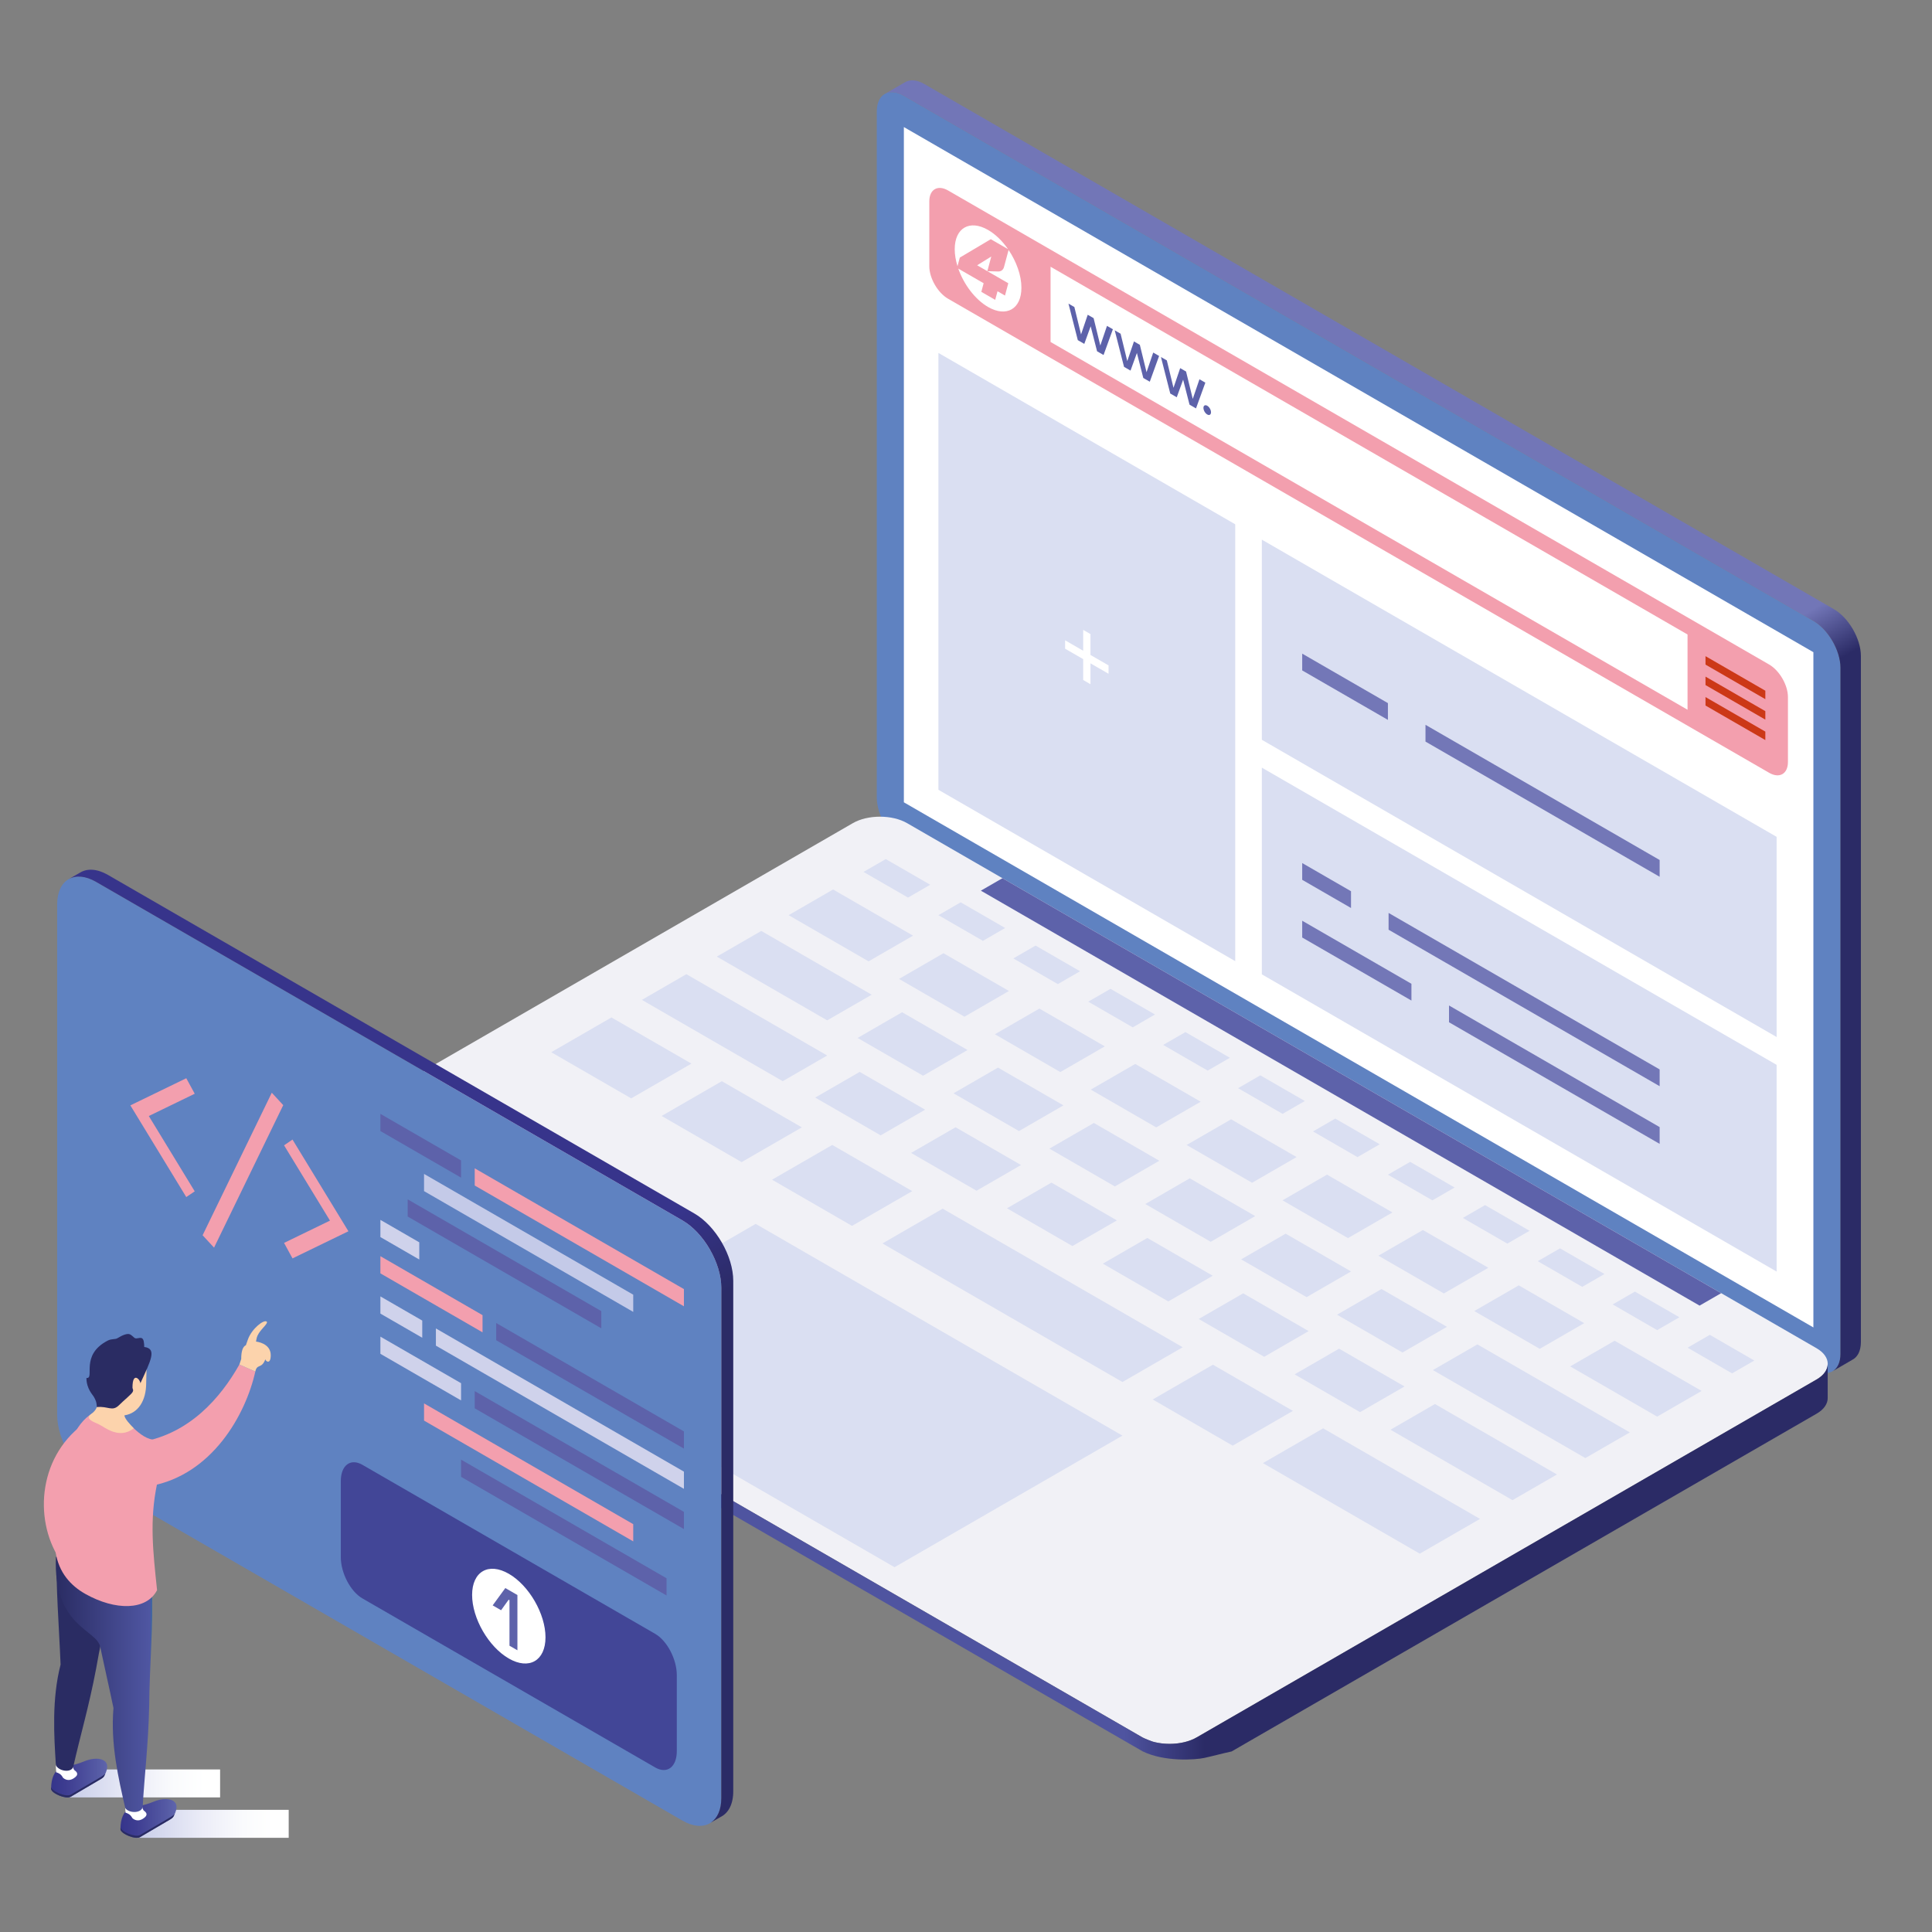
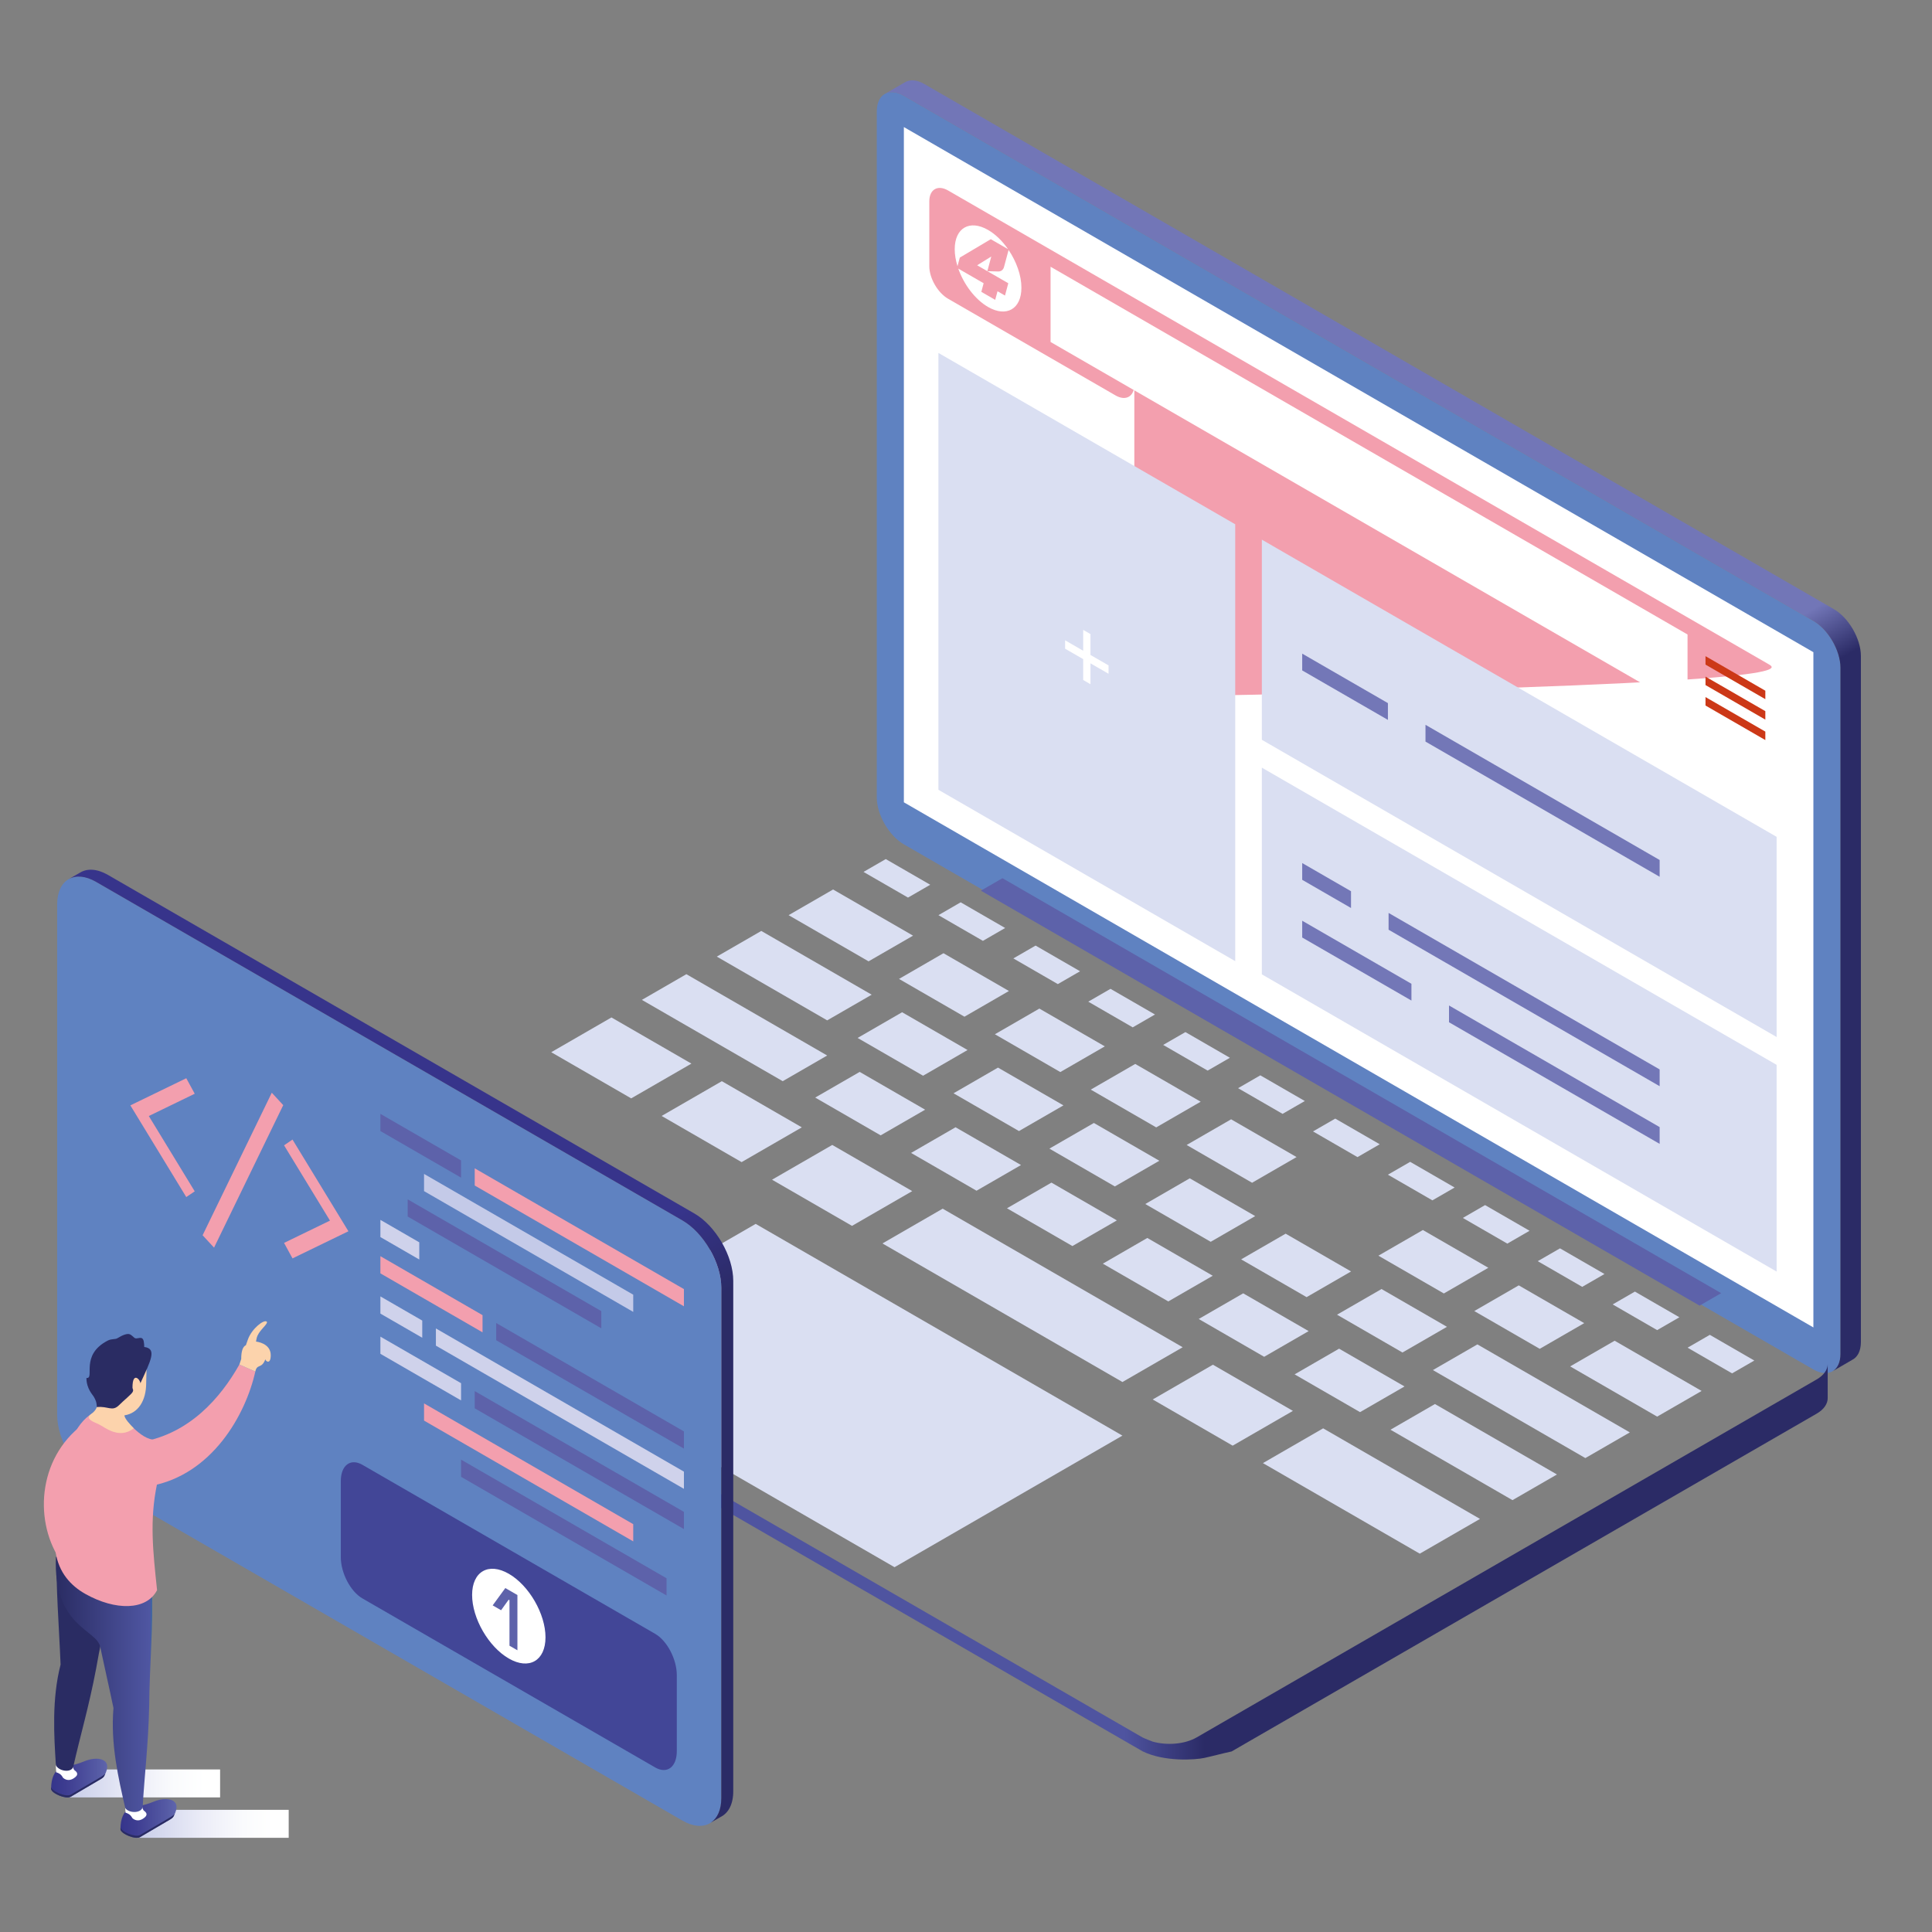
<svg xmlns="http://www.w3.org/2000/svg" version="1.1" id="Calque_1" x="0px" y="0px" width="430px" height="430px" viewBox="0 0 430 430" enable-background="new 0 0 430 430" xml:space="preserve">
  <rect x="0" y="0" width="430" height="430" fill="#808080" stroke="none" />
  <g>
    <path fill="#5F82C1" d="M409.627,301.316c0,3.826-2.714,5.392-6.027,3.48L201.171,187.923c-3.317-1.914-6.027-6.61-6.027-10.435   V24.801c0-3.826,2.71-5.391,6.027-3.48L403.6,138.194c3.313,1.915,6.027,6.61,6.027,10.439V301.316z" />
    <linearGradient id="SVGID_1_" gradientUnits="userSpaceOnUse" x1="517.171" y1="52.442" x2="693.011" y2="-252.122" gradientTransform="matrix(1 0 0 -1 -265.16 41.54)">
      <stop offset="0.576" style="stop-color:#7276B7" />
      <stop offset="0.612" style="stop-color:#2B2B66" />
    </linearGradient>
    <path fill="url(#SVGID_1_)" d="M408.149,135.569L205.718,18.695c-1.68-0.969-3.2-1.041-4.296-0.385v-0.004l-4.329,2.511   l0.011,0.004c1.074-0.521,2.5-0.401,4.067,0.5L403.6,138.194c3.313,1.915,6.027,6.61,6.027,10.439v152.684   c0,1.899-0.67,3.242-1.748,3.877l0,0l4.326-2.51h-0.012c1.212-0.576,1.981-1.963,1.981-3.992V146.008   C414.176,142.179,411.463,137.483,408.149,135.569z" />
    <polygon fill="#FFFFFF" points="201.171,28.28 201.171,178.569 403.6,295.443 403.6,145.154  " />
  </g>
  <g>
-     <path fill="#F1F1F6" d="M266.331,386.693c-3.313,1.916-8.739,1.916-12.054,0L51.847,269.82c-3.312-1.91-3.312-5.045,0-6.959   L189.826,183.2c3.313-1.911,8.737-1.911,12.052,0L404.31,300.074c3.313,1.915,3.313,5.045,0,6.955L266.331,386.693z" />
    <g>
      <g>
        <polygon fill="#DADFF2" points="202.091,199.773 192.191,194.061 197.14,191.202 207.041,196.917    " />
        <polygon fill="#DADFF2" points="218.764,209.403 208.864,203.686 213.813,200.825 223.714,206.542    " />
        <polygon fill="#DADFF2" points="235.438,219.027 225.538,213.311 230.486,210.455 240.389,216.171    " />
        <polygon fill="#DADFF2" points="252.107,228.656 242.211,222.939 247.162,220.08 257.061,225.796    " />
        <polygon fill="#DADFF2" points="268.783,238.281 258.884,232.564 263.835,229.709 273.734,235.425    " />
        <polygon fill="#DADFF2" points="285.458,247.91 275.559,242.193 280.507,239.334 290.41,245.05    " />
        <polygon fill="#DADFF2" points="302.131,257.535 292.232,251.818 297.184,248.963 307.081,254.675    " />
        <polygon fill="#DADFF2" points="318.805,267.159 308.905,261.447 313.857,258.588 323.756,264.303    " />
        <polygon fill="#DADFF2" points="335.479,276.788 325.581,271.073 330.528,268.213 340.43,273.93    " />
        <polygon fill="#DADFF2" points="352.152,286.413 342.253,280.697 347.205,277.841 357.104,283.553    " />
        <polygon fill="#DADFF2" points="368.828,296.042 358.929,290.323 363.876,287.467 373.777,293.182    " />
        <polygon fill="#DADFF2" points="385.502,305.668 375.601,299.951 380.551,297.091 390.452,302.813    " />
      </g>
      <polygon fill="#DADFF2" points="193.315,213.962 175.517,203.686 185.417,197.97 203.215,208.246   " />
      <polygon fill="#DADFF2" points="184.107,227.1 159.536,212.909 169.436,207.197 194.009,221.387   " />
      <polygon fill="#DADFF2" points="174.207,240.637 142.862,222.54 152.762,216.822 184.104,234.921   " />
      <polygon fill="#DADFF2" points="140.483,244.462 122.685,234.189 136.088,226.451 153.886,236.725   " />
      <polygon fill="#DADFF2" points="165.055,258.65 147.257,248.374 160.659,240.637 178.459,250.913   " />
      <polygon fill="#DADFF2" points="189.628,272.84 171.83,262.563 185.234,254.826 203.031,265.104   " />
      <polygon fill="#DADFF2" points="274.352,321.756 256.555,311.475 269.955,303.74 287.758,314.018   " />
      <polygon fill="#DADFF2" points="315.995,345.796 281.085,325.641 294.489,317.902 329.398,338.059   " />
      <polygon fill="#DADFF2" points="249.82,307.591 196.404,276.75 209.805,269.011 263.225,299.852   " />
      <polygon fill="#DADFF2" points="214.656,226.284 200.09,217.875 209.987,212.155 224.555,220.564   " />
      <polygon fill="#DADFF2" points="205.448,239.421 190.879,231.012 200.78,225.292 215.347,233.7   " />
      <polygon fill="#DADFF2" points="196.004,252.693 181.438,244.282 191.338,238.57 205.904,246.98   " />
      <polygon fill="#DADFF2" points="217.344,265.016 202.778,256.604 212.676,250.891 227.244,259.298   " />
      <polygon fill="#DADFF2" points="238.682,277.332 224.117,268.924 234.016,263.212 248.582,271.62   " />
      <polygon fill="#DADFF2" points="260.023,289.654 245.457,281.25 255.355,275.529 269.922,283.939   " />
      <polygon fill="#DADFF2" points="281.361,301.979 266.797,293.563 276.695,287.852 291.26,296.262   " />
      <polygon fill="#DADFF2" points="302.701,314.295 288.137,305.887 298.035,300.17 312.601,308.578   " />
      <polygon fill="#DADFF2" points="336.629,333.883 309.475,318.209 319.374,312.492 346.527,328.17   " />
      <polygon fill="#DADFF2" points="226.789,251.738 212.223,243.33 222.122,237.613 236.688,246.021   " />
      <polygon fill="#DADFF2" points="248.128,264.063 233.561,255.646 243.462,249.936 258.027,258.346   " />
      <polygon fill="#DADFF2" points="269.465,276.384 254.9,267.975 264.801,262.254 279.367,270.663   " />
      <polygon fill="#DADFF2" points="290.807,288.702 276.239,280.292 286.143,274.576 300.706,282.984   " />
      <polygon fill="#DADFF2" points="312.146,301.023 297.578,292.609 307.481,286.895 322.047,295.307   " />
      <polygon fill="#DADFF2" points="352.847,324.52 318.919,304.934 328.819,299.217 362.747,318.805   " />
      <polygon fill="#DADFF2" points="235.993,238.604 221.43,230.193 231.328,224.477 245.895,232.887   " />
      <polygon fill="#DADFF2" points="257.334,250.921 242.77,242.512 252.667,236.799 267.234,245.204   " />
      <polygon fill="#DADFF2" points="278.672,263.243 264.107,254.835 274.006,249.121 288.572,257.525   " />
-       <polygon fill="#DADFF2" points="300.012,275.564 285.443,267.156 295.346,261.436 309.911,269.85   " />
      <polygon fill="#DADFF2" points="321.353,287.883 306.787,279.475 316.685,273.762 331.252,282.167   " />
      <polygon fill="#DADFF2" points="342.691,300.205 328.127,291.796 338.025,286.081 352.593,294.489   " />
      <polygon fill="#DADFF2" points="368.828,315.292 349.466,304.115 359.365,298.402 378.726,309.58   " />
    </g>
    <polygon fill="#5D62AA" points="378.271,290.589 218.307,198.232 223.113,195.46 383.076,287.816  " />
    <polygon fill="#DADFF2" points="249.816,319.523 168.19,272.396 117.467,301.684 199.094,348.807  " />
    <linearGradient id="SVGID_2_" gradientUnits="userSpaceOnUse" x1="314.519" y1="-287.498" x2="671.947" y2="-287.498" gradientTransform="matrix(1 0 0 -1 -265.16 41.54)">
      <stop offset="0.562" style="stop-color:#4F54A0" />
      <stop offset="0.612" style="stop-color:#2B2B66" />
    </linearGradient>
    <path fill="url(#SVGID_2_)" d="M404.311,307.029l-137.979,79.664c-2.632,1.519-6.591,1.828-9.771,0.935   c-0.023-0.008-1.979-0.758-2.281-0.935L51.847,269.82c-0.23-0.135-0.441-0.272-0.64-0.416c-0.01-0.01-0.02-0.018-0.03-0.023l0,0   c-0.054-0.04-0.1-0.08-0.15-0.119c-0.118-0.092-0.229-0.187-0.334-0.281c-0.054-0.049-0.104-0.102-0.154-0.147   c-0.127-0.123-0.241-0.25-0.347-0.378c-0.015-0.016-0.029-0.031-0.042-0.047c-0.008-0.012-0.017-0.024-0.024-0.031   c-0.119-0.154-0.222-0.307-0.314-0.466c-0.271-0.468-0.421-0.957-0.441-1.446H49.36v2.917h0.022   c-0.018,1.271,0.792,2.55,2.463,3.517l202.43,116.869c4.832,2.398,11.73,1.93,13.787,1.48c2.054-0.452,3.898-0.967,6.054-1.434   l130.191-75.17c1.677-0.965,2.502-2.244,2.479-3.522v-7.532C406.776,304.838,405.949,306.084,404.311,307.029z" />
  </g>
  <g>
-     <path fill="#F39FAE" d="M393.757,147.902l-37.271-21.521L211.011,42.394c-2.298-1.327-4.178-0.243-4.178,2.416v14.443   c0,2.653,1.879,5.911,4.178,7.237l145.473,83.991l37.271,21.518c2.3,1.327,4.182,0.243,4.182-2.411V155.14   C397.938,152.487,396.057,149.23,393.757,147.902z" />
+     <path fill="#F39FAE" d="M393.757,147.902l-37.271-21.521L211.011,42.394c-2.298-1.327-4.178-0.243-4.178,2.416v14.443   c0,2.653,1.879,5.911,4.178,7.237l37.271,21.518c2.3,1.327,4.182,0.243,4.182-2.411V155.14   C397.938,152.487,396.057,149.23,393.757,147.902z" />
    <polygon fill="#FFFFFF" points="233.822,59.368 375.59,141.217 375.59,157.964 233.822,76.115  " />
    <path fill="#CC3817" d="M379.59,146.04v1.883l13.316,7.69v-1.883L379.59,146.04z M379.59,152.475l13.316,7.69v-1.886l-13.316-7.687   V152.475z M379.59,157.028l13.316,7.686v-1.883l-13.316-7.687V157.028z" />
    <path fill="#FFFFFF" d="M220.518,53.238l3.842,2.217c-1.239-1.788-2.778-3.313-4.447-4.277c-4.1-2.368-7.423-0.446-7.423,4.285   c0,1.22,0.222,2.503,0.617,3.782l0.515-1.915L220.518,53.238z M224.479,55.63l-1.021,3.805c-0.168,0.627-0.665,1.005-1.294,0.989   l-2.408-0.072l4.658,2.689l-0.735,2.741l-1.662-0.961L221.5,66.74l-3.087-1.784l0.512-1.918l-5.643-3.257   c1.223,3.499,3.731,6.868,6.629,8.541c4.1,2.367,7.425,0.449,7.425-4.287C227.336,61.291,226.216,58.204,224.479,55.63z    M217.482,59.042l2.271,1.31l0.874-3.26L217.482,59.042z" />
  </g>
  <polygon fill="#DADFF2" points="274.92,213.923 208.864,175.785 208.864,78.55 274.92,116.688 " />
  <polygon fill="#DADFF2" points="395.419,230.807 280.846,164.654 280.846,120.108 395.419,186.255 " />
  <polygon fill="#DADFF2" points="395.419,283.009 280.846,216.857 280.846,170.851 395.419,237.002 " />
  <polygon fill="#FFFFFF" points="246.725,148.094 242.7,145.77 242.7,141.123 241.084,140.189 241.084,144.836 237.059,142.513   237.059,144.379 241.084,146.703 241.084,151.347 242.7,152.281 242.7,147.637 246.725,149.957 " />
  <polygon fill="#7377B7" points="308.905,160.225 289.829,149.214 289.829,145.479 308.905,156.491 " />
  <polygon fill="#7377B7" points="369.382,195.142 317.269,165.055 317.269,161.321 369.382,191.408 " />
  <polygon fill="#7377B7" points="300.693,202.094 289.829,195.82 289.829,192.088 300.693,198.359 " />
  <polygon fill="#7377B7" points="369.382,241.752 309.054,206.924 309.054,203.189 369.382,238.02 " />
  <polygon fill="#7377B7" points="314.14,222.693 289.829,208.66 289.829,204.925 314.14,218.96 " />
  <polygon fill="#7377B7" points="369.382,254.588 322.503,227.523 322.503,223.789 369.382,250.854 " />
-   <path fill="#5D62AA" d="M259.698,80.214l-1.31-0.754l2.075,8.127l1.444,0.834l1.422-3.92l1.421,5.561l1.444,0.834l2.076-5.732  l-1.31-0.755l-1.489,4.377l-1.49-6.097l-1.309-0.755l-1.488,4.378L259.698,80.214z M249.409,74.272l-1.31-0.754l2.074,8.131  l1.444,0.834l1.423-3.925l1.421,5.565l1.444,0.834l2.074-5.732l-1.309-0.758l-1.488,4.377l-1.49-6.097l-1.309-0.755l-1.488,4.378  L249.409,74.272z M239.118,68.333l-1.31-0.755l2.076,8.127l1.443,0.834l1.422-3.92l1.422,5.561l1.444,0.835l2.077-5.732  l-1.311-0.755l-1.488,4.378l-1.49-6.098l-1.309-0.754l-1.488,4.377L239.118,68.333z M267.848,90.785  c0,0.266,0.082,0.544,0.246,0.834c0.166,0.287,0.365,0.497,0.6,0.632c0.232,0.135,0.431,0.152,0.593,0.056  c0.162-0.1,0.243-0.282,0.243-0.552c0-0.271-0.081-0.544-0.243-0.822c-0.162-0.282-0.359-0.489-0.593-0.624  c-0.233-0.135-0.434-0.156-0.6-0.063C267.93,90.336,267.848,90.515,267.848,90.785z" />
  <g>
    <path fill="#5F82C1" d="M160.538,286.604c0-5.492-3.893-12.233-8.651-14.983L21.376,196.27c-4.758-2.745-8.651-0.497-8.651,4.998   v113.604c0,5.494,3.893,12.235,8.651,14.983l130.511,75.351c4.758,2.746,8.651,0.496,8.651-4.996V286.604z" />
    <linearGradient id="SVGID_3_" gradientUnits="userSpaceOnUse" x1="803.907" y1="-352.134" x2="930.565" y2="-132.756" gradientTransform="matrix(-1 0 0 -1 982.875 41.54)">
      <stop offset="0.396" style="stop-color:#2B2B66" />
      <stop offset="0.479" style="stop-color:#37348B" />
    </linearGradient>
    <path fill="url(#SVGID_3_)" d="M160.538,400.209V286.604c0-5.492-3.893-12.233-8.651-14.983L21.376,196.27   c-2.351-1.354-4.489-1.49-6.052-0.619l2.44-1.406l0.004,0.008c1.581-1.013,3.806-0.942,6.27,0.48l130.512,75.351   c4.757,2.75,8.65,9.49,8.65,14.984v113.604c0,2.875-1.073,4.85-2.771,5.696l-2.225,1.286   C159.646,404.697,160.538,402.831,160.538,400.209z" />
  </g>
  <path fill="#F39FAE" d="M63.039,245.968l-2.548-2.762l-15.398,31.72l2.547,2.758L63.039,245.968z M65.103,280.077l12.444-6.037  l-12.444-20.409l-1.882,1.279l10.221,16.759L63.22,276.63L65.103,280.077z M41.457,266.426l1.883-1.271l-10.22-16.764l10.221-4.961  l-1.883-3.451l-12.443,6.041L41.457,266.426z" />
  <g>
    <path fill="#424697" d="M145.82,393.374l-65.153-37.616c-2.659-1.535-4.814-5.656-4.814-9.197v-16.896   c0-3.546,2.155-5.172,4.814-3.641l65.153,37.615c2.66,1.536,4.815,5.656,4.815,9.202v16.892   C150.635,393.279,148.48,394.91,145.82,393.374z" />
    <path fill="#FFFFFF" d="M105.076,354.984c0-5.209,3.657-7.317,8.168-4.713c4.509,2.603,8.166,8.935,8.166,14.142   c0,5.208-3.656,7.319-8.166,4.718C108.733,366.525,105.076,360.191,105.076,354.984z" />
    <g>
      <path fill="#5D62AA" d="M115.16,355.003V367.3l-1.766-1.017v-10.137l-0.183-0.106l-1.688,2.347l-1.872-1.082l2.815-3.856    L115.16,355.003z" />
    </g>
  </g>
  <g>
    <polygon fill="#5D62AA" points="102.618,262.104 84.664,251.736 84.664,247.91 102.618,258.273  " />
    <polygon fill="#CFD2EB" points="93.318,276.503 84.664,271.505 84.664,275.331 93.318,280.327  " />
    <polygon fill="#F39FAE" points="152.218,290.74 105.656,263.854 105.656,260.029 152.218,286.91  " />
    <polygon fill="#C4CAE8" points="140.938,291.986 94.377,265.104 94.377,261.275 140.938,288.157  " />
    <polygon fill="#5D62AA" points="133.831,295.641 90.74,270.762 90.74,266.938 133.831,291.813  " />
    <polygon fill="#F39FAE" points="107.397,296.535 84.664,283.411 84.664,279.585 107.397,292.709  " />
    <polygon fill="#5D62AA" points="152.218,322.414 110.436,298.29 110.436,294.462 152.218,318.586  " />
    <polygon fill="#CFD2EB" points="93.979,297.743 84.664,292.363 84.664,288.539 93.979,293.917  " />
    <polygon fill="#CFD2EB" points="152.218,331.367 97.018,299.498 97.018,295.67 152.218,327.54  " />
    <polygon fill="#CFD2EB" points="102.618,311.686 84.664,301.316 84.664,297.493 102.618,307.855  " />
    <polygon fill="#5D62AA" points="152.218,340.322 105.656,313.441 105.656,309.611 152.218,336.493  " />
    <polygon fill="#F39FAE" points="140.938,343.061 94.377,316.178 94.377,312.35 140.938,339.232  " />
    <polygon fill="#5D62AA" points="148.351,355.1 102.618,328.693 102.618,324.866 148.351,351.27  " />
  </g>
  <linearGradient id="SVGID_4_" gradientUnits="userSpaceOnUse" x1="274.092" y1="-364.381" x2="307.951" y2="-364.381" gradientTransform="matrix(1 0 0 -1 -243.697 41.54)">
    <stop offset="0" style="stop-color:#C6CBE7" />
    <stop offset="0.147" style="stop-color:#D4D8EE" />
    <stop offset="0.441" style="stop-color:#ECEDF8" />
    <stop offset="0.701" style="stop-color:#FAFBFD" />
    <stop offset="0.899" style="stop-color:#FFFFFF" />
  </linearGradient>
  <rect x="30.394" y="402.809" fill="url(#SVGID_4_)" width="33.86" height="6.226" />
  <linearGradient id="SVGID_5_" gradientUnits="userSpaceOnUse" x1="291.91" y1="-355.393" x2="325.772" y2="-355.393" gradientTransform="matrix(1 0 0 -1 -276.785 41.54)">
    <stop offset="0" style="stop-color:#C6CBE7" />
    <stop offset="0.147" style="stop-color:#D4D8EE" />
    <stop offset="0.441" style="stop-color:#ECEDF8" />
    <stop offset="0.701" style="stop-color:#FAFBFD" />
    <stop offset="0.899" style="stop-color:#FFFFFF" />
  </linearGradient>
  <rect x="15.125" y="393.822" fill="url(#SVGID_5_)" width="33.862" height="6.221" />
  <g>
    <linearGradient id="SVGID_6_" gradientUnits="userSpaceOnUse" x1="677.273" y1="-354.202" x2="689.754" y2="-354.202" gradientTransform="matrix(-1 0 0 -1 701.133 41.54)">
      <stop offset="0" style="stop-color:#5F65AC" />
      <stop offset="0.181" style="stop-color:#555AA4" />
      <stop offset="0.721" style="stop-color:#3E3D91" />
      <stop offset="1" style="stop-color:#35358B" />
    </linearGradient>
    <path fill="url(#SVGID_6_)" d="M11.379,398.13c0-4.89,3.1-5.03,3.1-5.03s1.677,0,4.401-1.132c2.69-1.118,6.48-0.688,4.362,3.22   c-0.019,0.049-0.043,0.097-0.072,0.146c-0.132,0.208-0.352,0.408-0.688,0.602l-6.77,3.975   C14.681,400.499,11.403,399.136,11.379,398.13z" />
    <path fill="#2A2C63" d="M11.396,397.689c0.06,1.006,3.292,2.342,4.316,1.756l6.77-3.971c0.224-0.129,0.61-0.389,0.954-0.695   c-0.062,0.135-0.116,0.264-0.194,0.408c-0.019,0.047-0.043,0.096-0.072,0.146c-0.132,0.208-0.352,0.408-0.688,0.601l-6.77,3.976   c-0.966,0.55-3.903-0.609-4.29-1.586c-0.017-0.075-0.031-0.144-0.031-0.196C11.379,397.975,11.391,397.836,11.396,397.689z" />
    <path fill="#FFFFFF" d="M12.638,392.455c0.797,0,3.606,0.715,3.606,0.715s0.02,0.389,0.25,0.727   c0.028,0.031,0.053,0.063,0.079,0.095c0.555,0.386,1.117,0.997-0.197,1.823c-1.075,0.676-1.951,0.246-2.367-0.17   c-0.167-0.313-0.416-0.668-0.763-0.869c-0.356-0.203-0.576-0.297-0.733-0.31c0.002-0.021-0.006-0.065-0.006-0.065   S12.304,392.455,12.638,392.455z" />
    <path fill="#2A2C63" d="M12.588,344.65c3.062,0.056,10.712,0.191,13.771,0.248c-1.139,9.201-3.431,17.56-4.962,26.471   c-1.643,8.66-3.494,14.748-5.112,21.954c-0.591,1.343-3.297,0.832-3.847-0.459c-0.428-6.638-0.921-14.726,1.046-22.384   C13.157,362.227,12.395,352.984,12.588,344.65z" />
  </g>
  <g>
    <linearGradient id="SVGID_7_" gradientUnits="userSpaceOnUse" x1="661.841" y1="-363.185" x2="674.322" y2="-363.185" gradientTransform="matrix(-1 0 0 -1 701.133 41.54)">
      <stop offset="0" style="stop-color:#5F65AC" />
      <stop offset="0.181" style="stop-color:#555AA4" />
      <stop offset="0.721" style="stop-color:#3E3D91" />
      <stop offset="1" style="stop-color:#35358B" />
    </linearGradient>
    <path fill="url(#SVGID_7_)" d="M26.81,407.111c0-4.889,3.099-5.03,3.099-5.03s1.678,0,4.405-1.132   c2.688-1.114,6.479-0.684,4.36,3.222c-0.018,0.052-0.043,0.099-0.072,0.146c-0.129,0.207-0.352,0.408-0.688,0.604l-6.77,3.972   C30.113,409.48,26.835,408.117,26.81,407.111z" />
    <path fill="#2A2C63" d="M26.83,406.673c0.058,1.005,3.292,2.341,4.314,1.755l6.77-3.971c0.224-0.13,0.61-0.385,0.955-0.693   c-0.063,0.137-0.116,0.262-0.195,0.407c-0.018,0.052-0.043,0.099-0.072,0.146c-0.129,0.207-0.352,0.408-0.688,0.604l-6.77,3.972   c-0.965,0.549-3.903-0.609-4.291-1.588c-0.016-0.07-0.03-0.142-0.03-0.195C26.81,406.955,26.823,406.82,26.83,406.673z" />
    <path fill="#FFFFFF" d="M28.071,401.438c0.796,0,3.606,0.715,3.606,0.715s0.019,0.389,0.25,0.727   c0.028,0.032,0.053,0.063,0.078,0.1c0.555,0.383,1.12,0.994-0.195,1.817c-1.077,0.677-1.952,0.247-2.367-0.169   c-0.169-0.313-0.417-0.664-0.764-0.868c-0.356-0.204-0.575-0.295-0.731-0.307c0.001-0.023-0.008-0.065-0.008-0.065   S27.736,401.438,28.071,401.438z" />
    <linearGradient id="SVGID_8_" gradientUnits="userSpaceOnUse" x1="667.26" y1="-333.361" x2="688.718" y2="-333.361" gradientTransform="matrix(-1 0 0 -1 701.133 41.54)">
      <stop offset="0" style="stop-color:#3467A4" />
      <stop offset="0.016" style="stop-color:#485CA3" />
      <stop offset="0.027" style="stop-color:#4F56A2" />
      <stop offset="1" style="stop-color:#2A2C63" />
    </linearGradient>
    <path fill="url(#SVGID_8_)" d="M22.302,366.529c-0.838-3.954-10.489-4.445-9.857-19.997c3.029-0.447,18.309,6.72,21.335,6.271   c0.379,9.266-0.517,17.887-0.574,26.926c-0.205,8.813-1.039,15.123-1.456,22.496c-0.364,1.42-3.117,1.36-3.87,0.178   c-1.506-6.479-3.314-14.377-2.623-22.252C24.355,375.787,23.282,371.16,22.302,366.529z" />
  </g>
  <path fill="#F39FAE" d="M19.43,316.331c-10.779,7.202-12.063,21.502-6.235,30.583C13.194,346.914,11.942,326.801,19.43,316.331z" />
  <g>
    <path fill="#F39FAE" d="M19.013,354.766c6.636,3.723,13.578,3.729,15.945-0.848c-0.886-8.521-1.715-15.46-0.006-23.63   c-0.505-4.509-1.522-7.25-0.945-9.884c-3.65-0.502-6.794-6.105-8.912-6.539c-9.075-1.85-13.483,14.316-12.723,31.558   C13.072,350.007,15.747,352.932,19.013,354.766z" />
    <path fill="#FCD3AC" d="M20.063,314.895c1.969-1.422,1.677-2.351,1.381-4.285c-0.375-1.018-0.592-2.145-0.592-3.34   c0-4.313,2.745-8.037,6.109-7.807c6.781,0.465,5.575,4.031,5.575,8.342c0,3.997-1.812,6.744-4.842,7.206   c0,0.658,1.256,2.063,2.081,2.888c-3.313,2.582-6.529-0.326-7.806-0.904C20.609,316.381,19.14,315.852,20.063,314.895z" />
  </g>
  <g>
    <path fill="#F39FAE" d="M31.761,320.886c10.466-1.954,17.276-9.673,21.519-17.192l3.545,1.57   c-2.157,9.66-9.657,22.998-23.383,25.484C26.499,330.748,27.045,321.768,31.761,320.886z" />
    <path fill="#FCD3AC" d="M53.699,302.43l-0.014,0.041c0-1.757,0.368-2.777,1.043-3.074c0.146-0.418,0.299-0.858,0.448-1.275   c0.873-2.443,3.612-4.54,4.193-3.961c0.351,0.354-1.041,1.431-1.775,2.594c-0.485,0.768-0.489,1.191-0.612,1.837   c0,0,3.276,0.306,3.276,3.026c0,2.212-1.194,1.339-1.194,0.9c-0.846,2.246-1.85,0.918-2.239,2.746l-3.545-1.57   C53.28,303.693,53.447,303.189,53.699,302.43z" />
  </g>
  <path fill="#2A2C63" d="M23.981,298.37c0.876-0.448,1.664-0.22,2.15-0.528c1.158-0.711,2.254-1.16,2.869-0.826  c0.297,0.162,0.861,0.688,0.861,0.688c0.604,0.604,1.84-0.681,2.136,0.874c0.087,0.461,0.106,0.837,0.102,1.211  c2.896,0.374,1.471,3.007-0.857,8.088c-0.003-0.822-1.754-2.729-1.754,0.934c0,0.394,0.295,0.474,0.035,0.994  c-0.26,0.521-1.923,1.834-3.021,2.932c-1.531,1.531-2.431,0.158-4.964,0.437c0-1.084-0.278-1.632-0.665-2.312  c-0.244-0.43-1.633-1.791-1.635-4.172C21.206,306.932,17.711,301.604,23.981,298.37z" />
</svg>